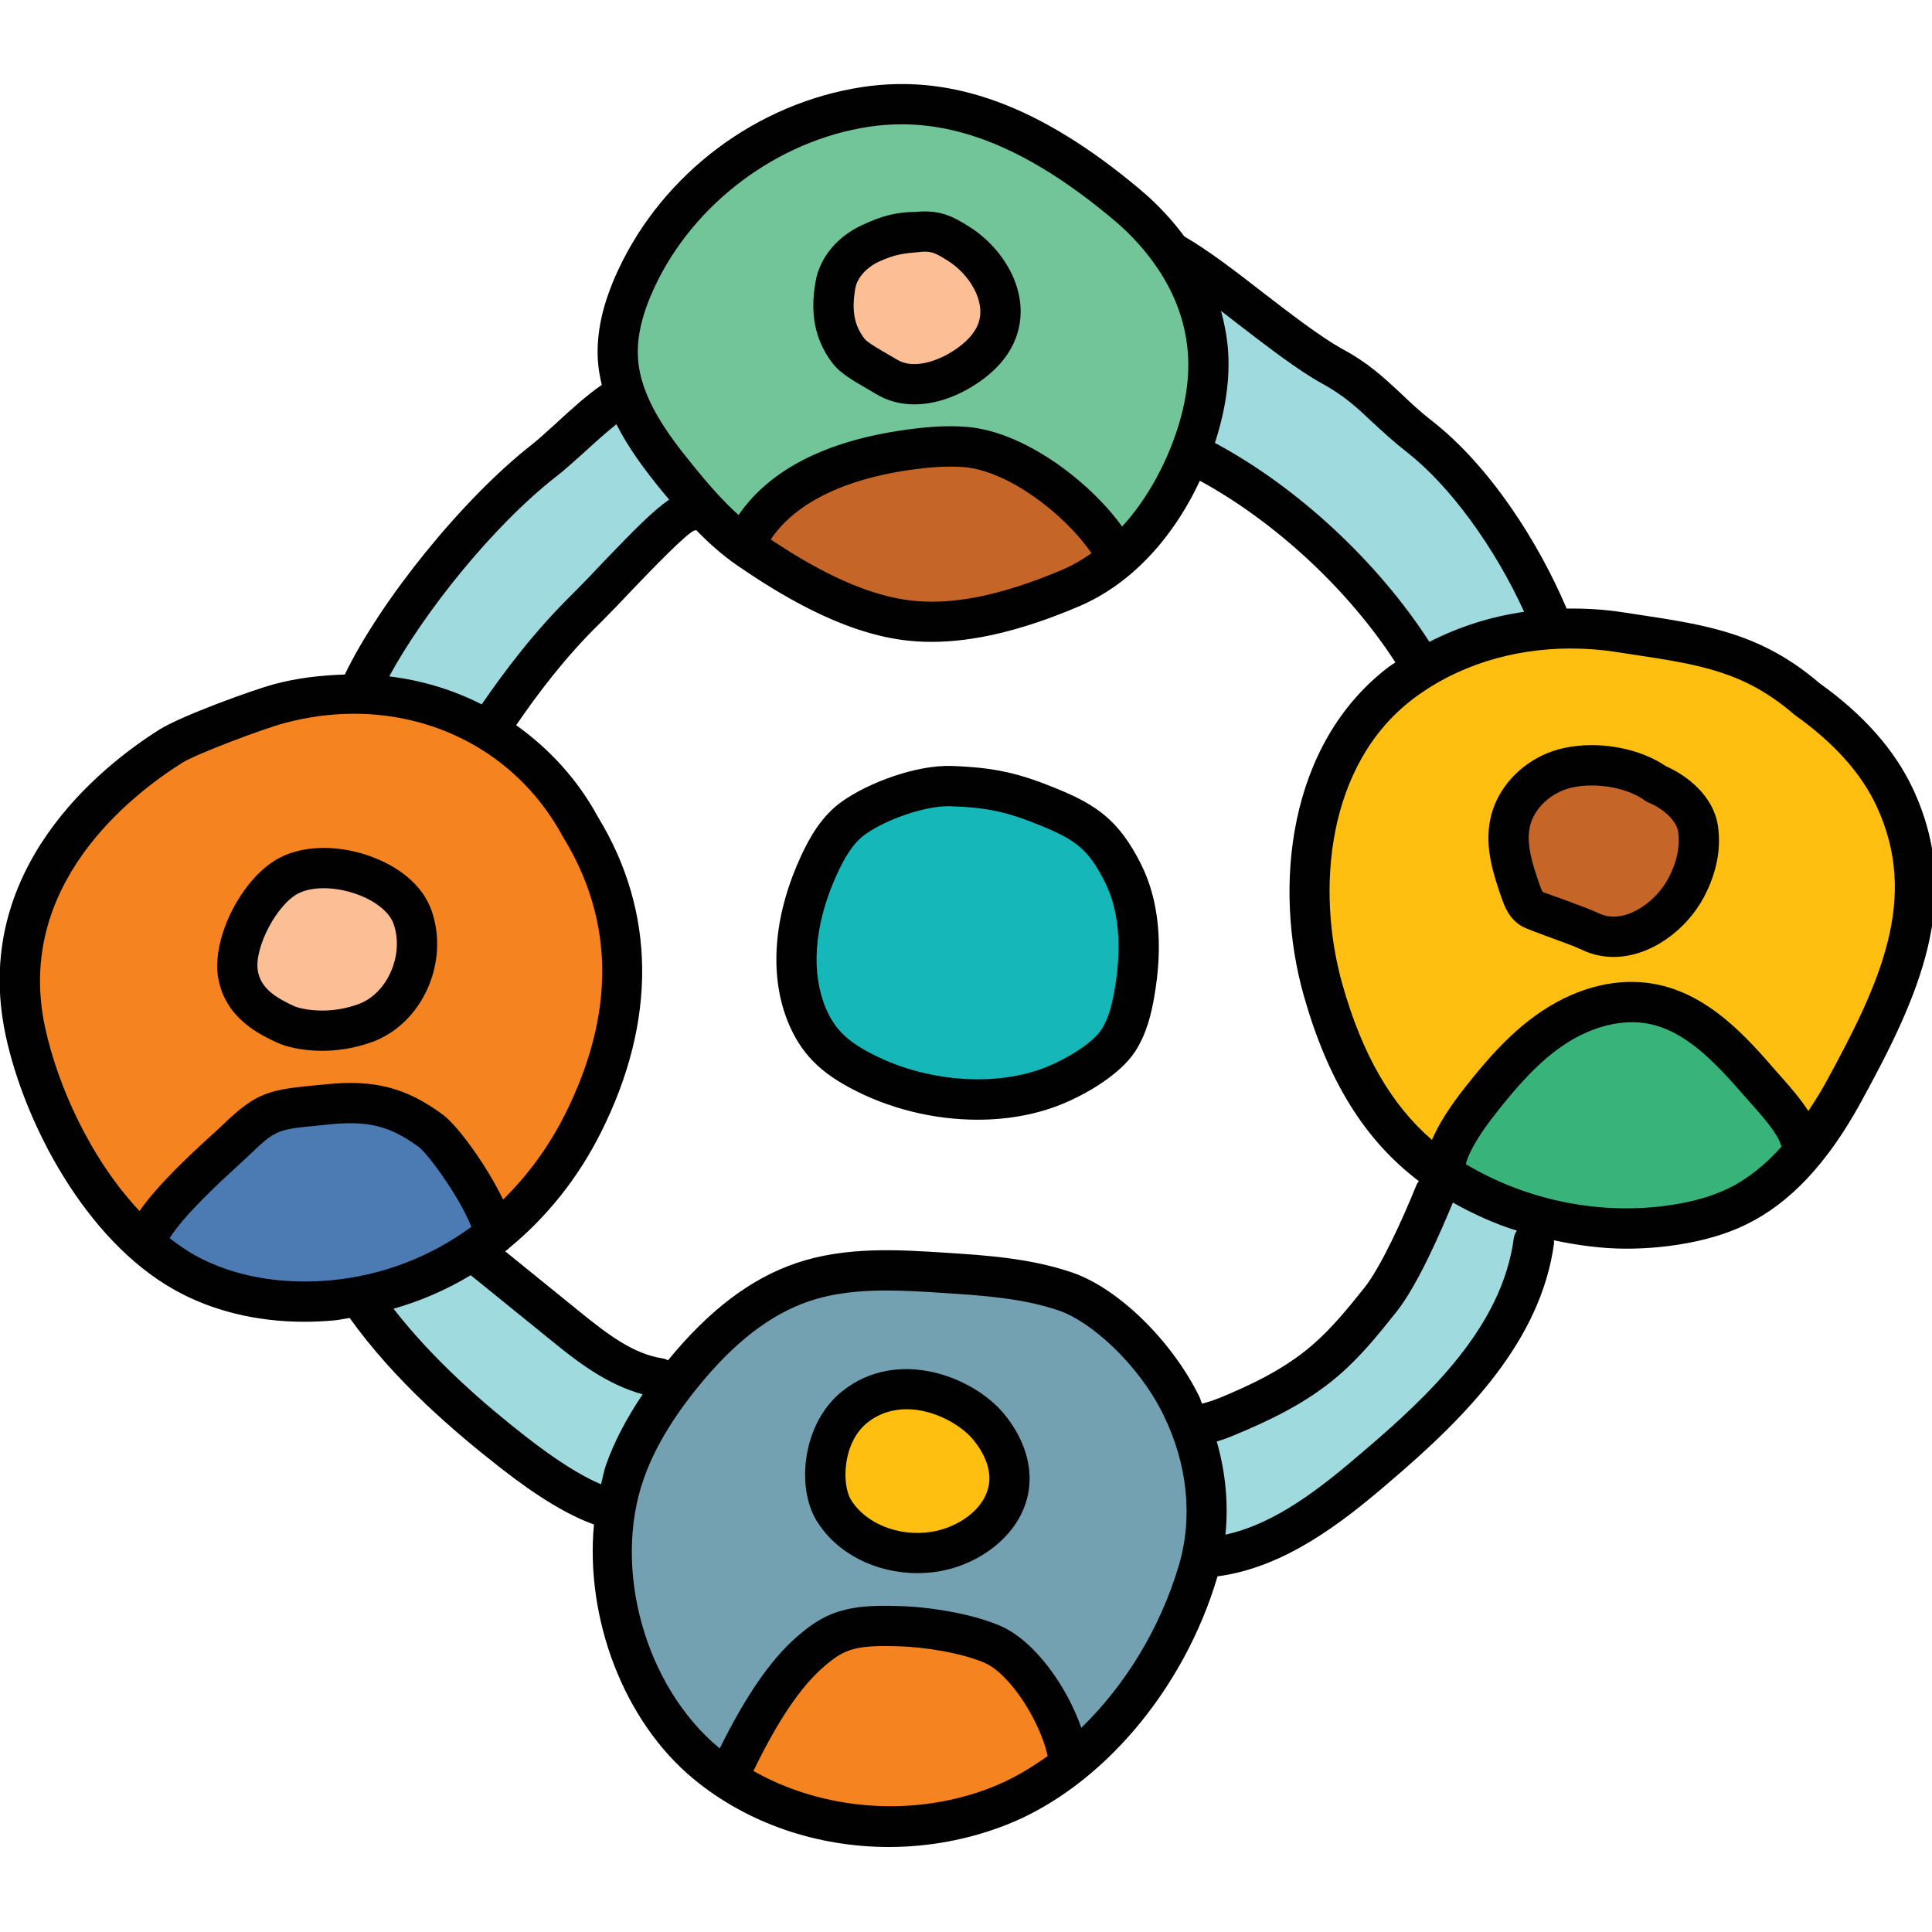
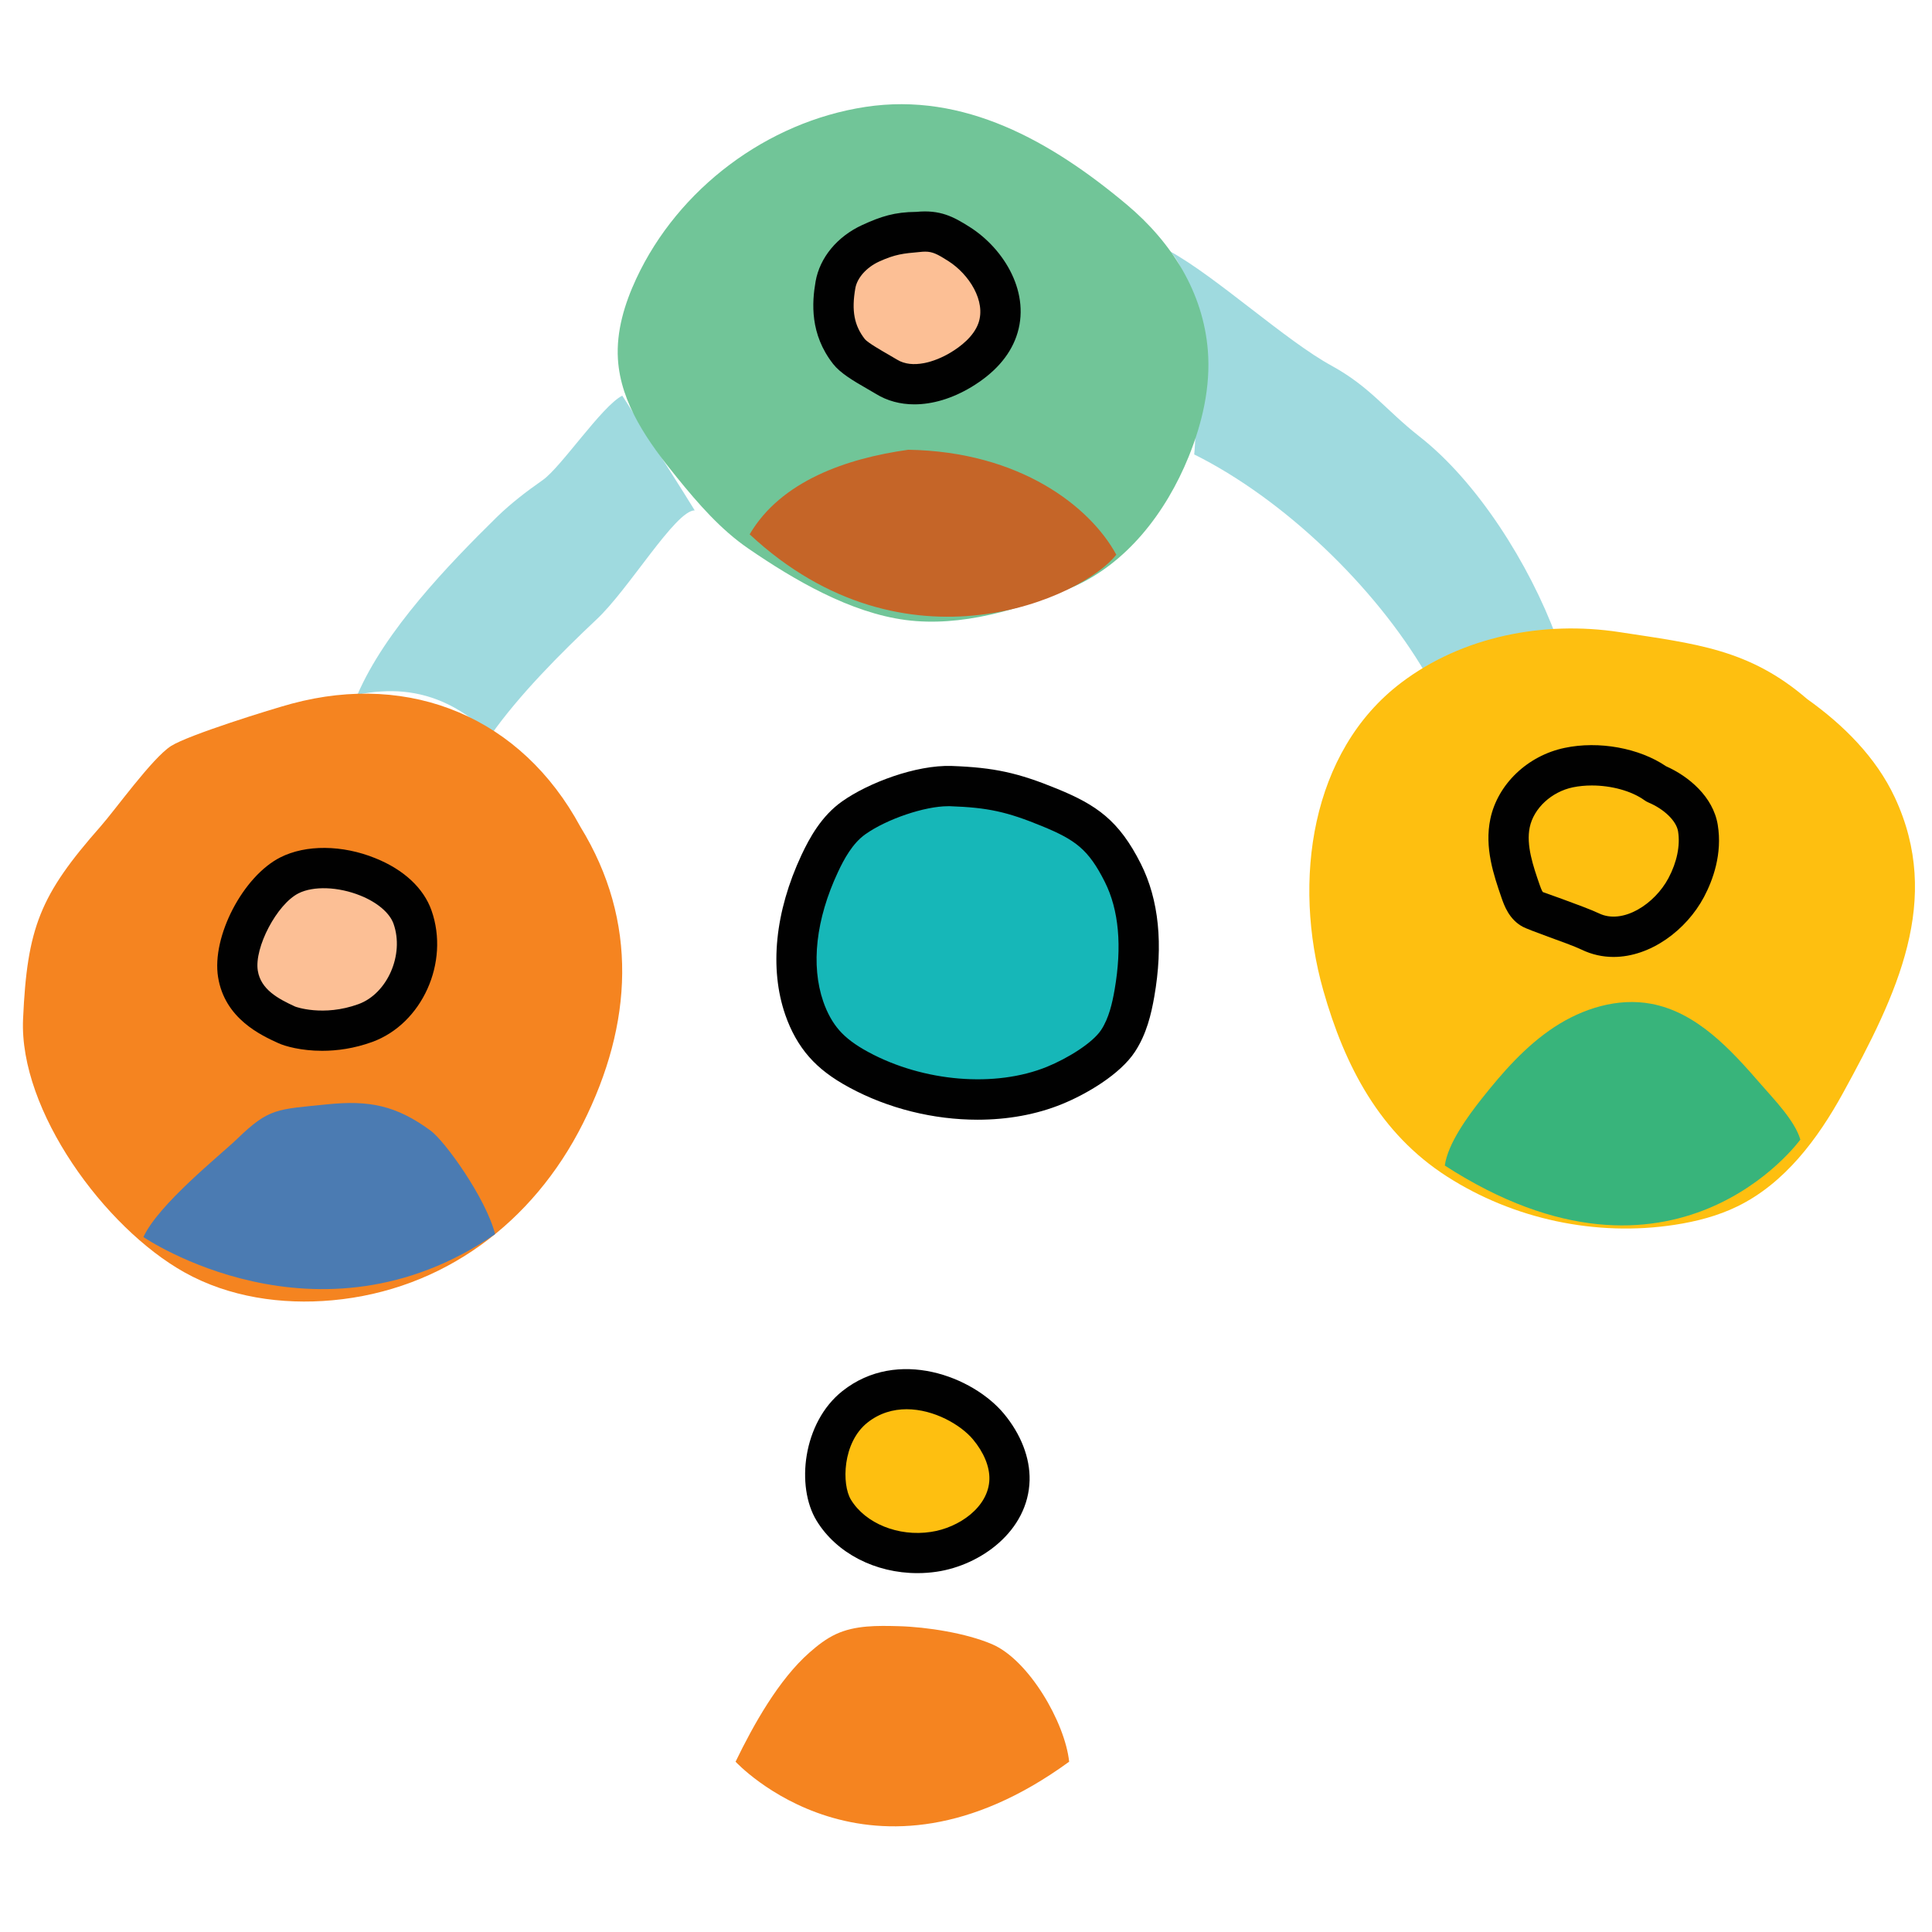
<svg xmlns="http://www.w3.org/2000/svg" width="96" height="96" viewBox="0 0 96 96" fill="none">
  <g clip-path="url(#clip0_3047_8139)">
    <path d="M34.52 25.36C33.56 25.36 31.24 29.3 29.62 30.8C27.88 32.44 25.8 34.52 24.38 36.54C24.06 36.24 23.76 35.96 23.44 35.72C21.94 34.6 20.4 34.26 18.94 34.36C18.54 34.38 18.14 34.44 17.76 34.52C19.14 31.32 22.28 28.06 24.7 25.68C25.4 25 26.16 24.42 26.96 23.86C27.88 23.22 29.9 20.18 30.92 19.66L31.46 20.5L33.96 24.46L34.52 25.36Z" fill="#9FDADF" />
    <path d="M77.32 31.62C76.94 31.581 76.58 31.561 76.24 31.581C74.3 31.62 72.8 32.12 71.64 32.861C71.34 33.041 71.08 33.24 70.84 33.461C68.3 29.12 63.76 24.78 59.34 22.581C59.34 22.581 59.38 22.201 59.4 21.581C59.5 19.881 59.58 16.421 58.98 14.2C58.78 13.441 58.5 12.841 58.12 12.48C60.4 13.72 63.9 16.941 66.18 18.18C68.1 19.241 68.82 20.34 70.52 21.68C73.42 23.941 76 28.061 77.32 31.62Z" fill="#9FDADF" />
-     <path d="M23.66 62.162C25.1 63.33 26.498 64.926 27.938 66.094C29.338 67.23 31.546 68.764 33.328 69.032L30.406 75C28.772 74.604 26.786 73.17 25.464 72.134C22.684 69.956 20.024 67.568 18 64.674L23.66 62.162Z" fill="#9FDADF" />
-     <path d="M76.22 61.64C75.6 66.28 71.94 69.86 68.38 72.9C65.84 75.08 63 77.28 59.66 77.42C59.66 77.42 59.7 77.02 59.72 76.42C59.74 76.32 59.74 76.22 59.74 76.1C59.78 75.32 59.82 74.28 59.74 73.32C59.74 73.24 59.74 73.16 59.72 73.08C59.68 72.6 59.62 72.16 59.52 71.78C59.44 71.48 59.32 71.22 59.18 71.02C59.18 71.02 59.18 71.02 59.16 71C59.06 70.86 58.94 70.78 58.8 70.74C58.88 70.76 58.98 70.78 59.06 70.76C59.7 70.88 60.36 70.62 60.98 70.38C62.7 69.66 64.42 68.82 65.86 67.6C66.88 66.72 67.74 65.66 68.58 64.6C69.56 63.38 70.76 60.64 71.34 59.2L72.24 59.64L75.34 61.2L76.22 61.64Z" fill="#9FDADF" />
    <path d="M56.002 10.178C52.218 7 47.888 4.568 43.004 5.312C38.12 6.056 33.7 9.37 31.614 13.85C31.032 15.1 30.62 16.464 30.704 17.84C30.84 20.07 32.234 22.002 33.644 23.734C34.698 25.032 35.808 26.312 37.186 27.258C39.472 28.828 42.254 30.448 45.004 30.808C47.742 31.168 50.676 30.29 53.216 29.21C55.972 28.038 57.938 25.468 59.064 22.692C59.74 21.022 60.16 19.218 60.018 17.424C59.788 14.53 58.226 12.046 56.002 10.178Z" fill="#71C598" />
    <path d="M28.84 41.084C25.918 35.672 20.44 33.37 14.5 34.964C13.496 35.234 9.378 36.512 8.5 37.068C7.572 37.658 5.728 40.238 5 41.062C1.988 44.478 1.35 46.086 1.146 50.634C0.942 55.182 5.196 61.008 9.172 63.226C11.38 64.458 13.996 64.84 16.514 64.61C22.016 64.11 26.492 60.756 28.968 55.818C31.444 50.88 31.73 45.79 28.84 41.084Z" fill="#F58420" />
-     <path d="M57.216 67.832C56.224 66.048 54.896 64.848 52.966 64.182C51.036 63.516 48.972 63.378 46.934 63.246C44.574 63.094 42.144 62.948 39.902 63.702C37.462 64.522 35.478 66.34 33.862 68.344C32.694 69.794 31.668 71.384 31.05 73.14C29.344 77.98 31.144 84.354 35.1 87.624C39.056 90.894 44.846 91.624 49.624 89.75C54.402 87.876 58.078 82.982 59.536 78.062C60.35 75.314 60.434 72.1 58.688 69.824C58.12 69.082 57.67 68.65 57.216 67.832Z" fill="#73A1B2" />
    <path d="M89.798 34.736C86.908 32.242 84.248 31.99 80.476 31.41C76.704 30.83 72.658 31.62 69.616 33.93C65.126 37.338 64.214 43.786 65.752 49.208C66.828 53.002 68.576 56.324 71.894 58.456C75.212 60.588 79.32 61.46 83.218 60.86C84.29 60.696 85.352 60.422 86.328 59.946C88.676 58.802 90.326 56.594 91.582 54.304C94.282 49.378 96.526 44.714 94.152 39.624C93.218 37.626 91.594 36.014 89.798 34.736Z" fill="#FEBF10" />
    <path d="M71.792 57.916C71.936 56.828 72.942 55.458 73.624 54.596C74.676 53.268 75.81 51.972 77.226 51.04C78.642 50.108 80.382 49.566 82.048 49.878C84.312 50.3 85.996 52.144 87.504 53.884C88.14 54.616 89.192 55.694 89.458 56.626C89.458 56.626 83.208 65.292 71.792 57.916Z" fill="#38B47B" />
    <path d="M52.152 40.126C50.304 39.368 49.248 39.138 47.25 39.064C45.8 39.01 43.604 39.802 42.418 40.642C41.638 41.194 41.134 42.052 40.73 42.916C39.684 45.152 39.158 47.764 39.962 50.098C40.184 50.74 40.504 51.352 40.954 51.862C41.43 52.402 42.034 52.812 42.666 53.156C45.506 54.696 49.41 55.16 52.402 53.938C53.436 53.516 54.948 52.654 55.56 51.718C56.016 51.02 56.224 50.19 56.368 49.368C56.72 47.358 56.71 45.2 55.792 43.378C54.876 41.552 54.04 40.9 52.152 40.126Z" fill="#16B7B8" />
    <path d="M48.576 55.638C46.408 55.638 44.148 55.094 42.192 54.032C41.332 53.566 40.7 53.084 40.204 52.518C39.7 51.946 39.3 51.238 39.018 50.42C38.224 48.116 38.51 45.298 39.824 42.488C40.228 41.626 40.822 40.542 41.842 39.822C43.136 38.904 45.506 38.002 47.29 38.06C49.398 38.138 50.574 38.394 52.532 39.196C54.48 39.996 55.6 40.758 56.688 42.922C57.584 44.706 57.81 46.93 57.354 49.534C57.204 50.386 56.976 51.376 56.396 52.26C55.658 53.388 53.986 54.366 52.78 54.858C51.504 55.382 50.062 55.638 48.576 55.638ZM47.104 40.06C45.954 40.06 44.07 40.694 42.996 41.456C42.358 41.908 41.934 42.698 41.636 43.336C40.542 45.674 40.284 47.958 40.908 49.768C41.106 50.34 41.374 50.82 41.704 51.196C42.042 51.582 42.498 51.924 43.144 52.274C45.89 53.762 49.458 54.054 52.024 53.008C53.038 52.594 54.29 51.83 54.722 51.168C55.1 50.588 55.268 49.844 55.382 49.192C55.76 47.02 55.598 45.216 54.898 43.822C54.084 42.202 53.436 41.732 51.772 41.048C50.026 40.332 49.088 40.128 47.212 40.06C47.178 40.06 47.14 40.06 47.104 40.06Z" fill="#010101" />
-     <path d="M37.25 26.55C38.81 23.892 42.076 22.776 45.128 22.348C46.074 22.216 47.03 22.13 47.982 22.21C50.684 22.436 54.174 25.178 55.468 27.562C53.844 29.662 45.012 33.78 37.25 26.55Z" fill="#C56528" />
+     <path d="M37.25 26.55C38.81 23.892 42.076 22.776 45.128 22.348C50.684 22.436 54.174 25.178 55.468 27.562C53.844 29.662 45.012 33.78 37.25 26.55Z" fill="#C56528" />
    <path d="M45.588 11.528C44.648 11.528 44.12 11.698 43.264 12.088C42.41 12.48 41.674 13.232 41.514 14.159C41.298 15.405 41.408 16.473 42.188 17.468C42.524 17.898 43.588 18.434 44.052 18.721C45.158 19.404 46.626 19.049 47.742 18.378C48.526 17.907 49.25 17.255 49.558 16.392C50.124 14.805 49.074 13.023 47.65 12.12C46.906 11.65 46.462 11.428 45.588 11.528Z" fill="#FCBF95" />
    <path d="M45.434 20.092C44.738 20.092 44.086 19.92 43.524 19.572L43.14 19.348C42.368 18.906 41.748 18.532 41.398 18.086C40.236 16.602 40.344 15.036 40.526 13.988C40.734 12.8 41.6 11.752 42.846 11.18C43.776 10.754 44.452 10.536 45.53 10.528C46.712 10.412 47.374 10.764 48.186 11.28C49.91 12.374 51.26 14.598 50.498 16.732C50.148 17.712 49.394 18.554 48.256 19.238C47.31 19.804 46.336 20.092 45.434 20.092ZM45.972 12.504C45.89 12.504 45.8 12.51 45.7 12.522C44.896 12.594 44.49 12.628 43.68 12.998C43.054 13.286 42.59 13.808 42.5 14.328C42.306 15.444 42.446 16.174 42.976 16.854C43.13 17.036 43.836 17.44 44.138 17.614L44.582 17.874C45.33 18.334 46.442 17.994 47.228 17.522C47.73 17.222 48.38 16.722 48.616 16.06C49.004 14.968 48.158 13.63 47.116 12.968C46.578 12.626 46.34 12.504 45.972 12.504Z" fill="#010101" />
    <path d="M24.602 61.324C24.148 59.542 22.112 56.706 21.402 56.184C19.68 54.92 18.336 54.662 16.254 54.874C13.752 55.13 13.38 55.048 11.792 56.582C10.944 57.4 7.876 59.836 7.126 61.468C7.126 61.468 15.776 67.386 24.602 61.324Z" fill="#4B7BB2" />
    <path d="M14.382 43.496C12.932 44.228 11.564 46.788 11.822 48.392C12.062 49.874 13.356 50.518 14.248 50.926C14.588 51.082 16.238 51.53 18.154 50.834C20.142 50.11 21.2 47.57 20.498 45.574C19.796 43.578 16.272 42.542 14.382 43.496Z" fill="#FCBF95" />
    <path d="M16.008 52.214C14.958 52.214 14.158 51.984 13.832 51.834C12.968 51.44 11.168 50.618 10.836 48.552C10.512 46.542 12.074 43.54 13.932 42.602C15.196 41.962 17.008 41.976 18.652 42.644C20.062 43.21 21.052 44.132 21.442 45.242C22.35 47.822 20.974 50.872 18.496 51.774C17.594 52.102 16.74 52.214 16.008 52.214ZM14.834 44.388C13.76 44.93 12.626 47.086 12.81 48.232C12.96 49.164 13.81 49.624 14.666 50.016C14.678 50.024 16.064 50.532 17.814 49.894C19.248 49.372 20.096 47.436 19.556 45.906C19.366 45.364 18.748 44.838 17.906 44.5C16.81 44.058 15.576 44.014 14.834 44.388Z" fill="#010101" />
    <path d="M53.126 87.538C52.916 85.57 51.112 82.474 49.292 81.698C48.004 81.148 46.058 80.842 44.658 80.804C43.6 80.776 42.496 80.754 41.536 81.2C41.05 81.426 40.624 81.76 40.222 82.114C38.694 83.456 37.436 85.708 36.55 87.538C36.55 87.538 43.208 94.764 53.126 87.538Z" fill="#F58420" />
    <path d="M42.482 69.904C40.824 71.22 40.71 73.862 41.426 75.036C42.43 76.686 44.526 77.382 46.4 77.108C48.24 76.838 50.112 75.44 50.16 73.528C50.184 72.554 49.73 71.622 49.114 70.882C47.824 69.34 44.698 68.146 42.482 69.904Z" fill="#FEBF10" />
    <path d="M45.584 78.168C43.5 78.168 41.562 77.184 40.572 75.556C39.544 73.868 39.882 70.688 41.86 69.12C44.606 66.944 48.344 68.4 49.88 70.242C50.732 71.266 51.186 72.442 51.16 73.554C51.096 76.076 48.734 77.776 46.544 78.098C46.222 78.146 45.902 78.168 45.584 78.168ZM45.05 70.024C44.38 70.024 43.704 70.212 43.104 70.688C41.854 71.68 41.822 73.764 42.282 74.518C43 75.698 44.638 76.368 46.256 76.12C47.656 75.914 49.126 74.882 49.162 73.504C49.178 72.878 48.888 72.172 48.348 71.524C47.742 70.8 46.41 70.024 45.05 70.024Z" fill="#010101" />
-     <path d="M82.294 38.954C81.146 38.126 79.336 37.854 77.95 38.144C76.564 38.434 75.324 39.516 75.034 40.902C74.798 42.03 75.178 43.186 75.554 44.276C75.674 44.622 75.818 45.002 76.142 45.174C76.44 45.332 78.376 45.978 79.014 46.288C80.758 47.13 82.884 45.812 83.79 44.1C84.266 43.2 84.53 42.158 84.366 41.152C84.204 40.144 83.234 39.348 82.294 38.954Z" fill="#C56528" />
    <path d="M80.176 47.55C79.64 47.55 79.102 47.436 78.58 47.184C78.246 47.022 77.534 46.766 76.918 46.542C76.332 46.328 75.822 46.134 75.672 46.054C74.982 45.688 74.738 44.98 74.606 44.598C74.226 43.494 73.754 42.124 74.054 40.694C74.416 38.97 75.898 37.55 77.744 37.162C79.454 36.8 81.464 37.174 82.784 38.074C83.896 38.568 85.124 39.578 85.354 40.986C85.59 42.434 85.114 43.73 84.674 44.564C83.8 46.214 82.014 47.55 80.176 47.55ZM79.094 39.03C78.772 39.03 78.454 39.06 78.154 39.122C77.092 39.344 76.21 40.162 76.012 41.106C75.826 41.996 76.182 43.034 76.498 43.948C76.526 44.026 76.608 44.264 76.662 44.326C76.746 44.354 77.15 44.498 77.606 44.664C78.29 44.914 79.078 45.206 79.45 45.384C80.638 45.958 82.226 44.92 82.908 43.628C83.328 42.836 83.496 42.01 83.382 41.308C83.298 40.792 82.692 40.204 81.908 39.874C81.838 39.844 81.772 39.808 81.71 39.762C81.062 39.296 80.06 39.03 79.094 39.03Z" fill="#010101" />
-     <path d="M95.056 39.202C94.154 37.272 92.594 35.504 90.414 33.95C87.518 31.466 84.812 31.056 81.388 30.538L80.626 30.422C79.694 30.278 78.764 30.228 77.846 30.24C76.458 26.964 74.048 23.168 71.14 20.9C70.52 20.42 70.04 19.96 69.6 19.54C68.76 18.76 67.98 18.02 66.66 17.32C65.6 16.72 64.16 15.62 62.76 14.54C61.414 13.492 60.024 12.426 58.85 11.75C58.234 10.92 57.506 10.134 56.646 9.412C51.704 5.262 47.32 3.65 42.854 4.324C37.604 5.122 32.95 8.614 30.71 13.43C29.952 15.058 29.624 16.524 29.708 17.902C29.734 18.324 29.808 18.728 29.902 19.126C29.202 19.6 28.392 20.332 27.602 21.06C27.142 21.48 26.722 21.86 26.442 22.08C22.974 24.786 18.904 29.85 17.132 33.516C15.974 33.554 14.8 33.68 13.616 33.998C12.576 34.278 8.982 35.578 7.906 36.262C5.028 38.08 -1.478 43.202 0.28 51.442C1.21 55.8 4.238 61.622 8.688 64.102C10.552 65.142 12.756 65.678 15.128 65.678C15.614 65.678 16.108 65.654 16.606 65.61C16.868 65.586 17.116 65.526 17.374 65.49C19.64 68.644 22.546 71.118 24.848 72.922C26.714 74.384 28.238 75.296 29.514 75.75C29.078 80.374 30.954 85.496 34.464 88.396C37.148 90.614 40.626 91.776 44.164 91.776C46.128 91.776 48.114 91.416 49.99 90.682C54.698 88.834 58.824 83.992 60.494 78.344C60.496 78.338 60.496 78.332 60.498 78.328C63.798 77.892 66.628 75.72 69.02 73.66C72.9 70.36 76.56 66.62 77.22 61.78C77.226 61.728 77.21 61.68 77.208 61.63C78.392 61.876 79.592 62.046 80.798 62.046C81.66 62.046 82.52 61.982 83.368 61.85C84.678 61.648 85.788 61.32 86.764 60.846C88.94 59.786 90.804 57.804 92.458 54.786C95.376 49.464 97.584 44.62 95.056 39.202ZM61.016 17.35C60.964 16.702 60.842 16.068 60.672 15.448C60.962 15.672 61.252 15.894 61.54 16.122C63 17.242 64.5 18.402 65.7 19.062C66.8 19.662 67.46 20.282 68.22 21.002C68.72 21.462 69.24 21.942 69.9 22.462C72.054 24.134 74.28 27.218 75.734 30.4C74.062 30.64 72.474 31.15 71.026 31.894C68.476 27.936 64.488 24.212 60.368 22.008C60.9 20.372 61.132 18.808 61.016 17.35ZM32.522 14.274C34.454 10.12 38.628 6.99 43.154 6.302C43.7 6.22 44.246 6.176 44.794 6.176C48.122 6.176 51.524 7.718 55.36 10.944C55.998 11.48 56.69 12.18 57.306 13.026C57.326 13.056 57.342 13.084 57.366 13.112C58.204 14.288 58.882 15.746 59.022 17.508C59.138 18.968 58.842 20.588 58.138 22.32C57.724 23.338 56.966 24.846 55.758 26.164C54.076 23.84 50.842 21.446 48.066 21.214C46.93 21.118 45.824 21.24 44.99 21.358C41.026 21.91 38.25 23.342 36.698 25.592C35.856 24.834 35.112 23.96 34.418 23.104C33.166 21.564 31.82 19.756 31.7 17.78C31.638 16.742 31.908 15.594 32.522 14.274ZM54.236 27.49C53.8 27.794 53.34 28.074 52.824 28.294C49.758 29.6 47.24 30.106 45.132 29.822C42.658 29.498 40.136 28.032 38.296 26.806C39.806 24.558 42.888 23.674 45.268 23.342C46 23.24 46.964 23.138 47.898 23.21C50.09 23.39 52.904 25.542 54.236 27.49ZM27.66 23.66C27.98 23.42 28.44 23 28.96 22.54C29.47 22.07 30.096 21.504 30.628 21.08C31.24 22.29 32.066 23.382 32.868 24.368C32.99 24.518 33.124 24.674 33.252 24.828C32.48 25.346 31.516 26.326 30.04 27.862C29.5 28.442 28.96 29.002 28.46 29.502C26.554 31.372 25.084 33.33 23.936 35C22.514 34.276 20.968 33.806 19.34 33.61C21.042 30.472 24.458 26.158 27.66 23.66ZM2.234 51.024C0.738 44.014 6.45 39.548 9.036 37.912C9.74 37.466 13.088 36.208 14.134 35.93C15.3 35.618 16.46 35.466 17.592 35.466C21.94 35.466 25.87 37.69 27.96 41.56C27.968 41.578 27.978 41.594 27.988 41.608C30.54 45.764 30.57 50.396 28.074 55.374C27.254 57.008 26.206 58.416 24.998 59.604C24.156 57.864 22.732 55.92 21.994 55.378C20.166 54.038 18.586 53.628 16.152 53.882L15.608 53.934C13.394 54.152 12.746 54.276 11.098 55.864C10.956 56.002 10.752 56.188 10.51 56.408C9.47 57.358 7.87 58.832 6.932 60.174C4.512 57.604 2.86 53.956 2.234 51.024ZM16.422 63.618C14.658 63.776 12.05 63.69 9.658 62.356C9.23 62.118 8.826 61.83 8.428 61.524C9.162 60.358 10.948 58.718 11.858 57.886C12.116 57.65 12.332 57.452 12.484 57.304C13.698 56.132 13.858 56.116 15.802 55.928L16.354 55.872C18.296 55.674 19.38 55.944 20.81 56.994C21.224 57.298 22.778 59.362 23.424 60.96C21.392 62.45 19.012 63.38 16.422 63.618ZM29.866 73.754C28.86 73.332 27.598 72.534 26.08 71.346C24.064 69.768 21.59 67.64 19.554 65.03C20.912 64.644 22.194 64.086 23.39 63.364L27.486 66.684C28.684 67.658 30.16 68.8 31.934 69.282C31.13 70.474 30.518 71.64 30.106 72.808C30 73.112 29.948 73.438 29.866 73.754ZM49.26 88.818C45.402 90.332 40.89 89.962 37.43 87.994C37.434 87.984 37.444 87.982 37.45 87.972C38.642 85.516 39.764 83.846 40.884 82.864C41.194 82.59 41.564 82.288 41.96 82.104C42.73 81.748 43.744 81.782 44.634 81.802C45.842 81.834 47.694 82.102 48.902 82.616C50.224 83.178 51.706 85.6 52.058 87.254C51.162 87.902 50.226 88.44 49.26 88.818ZM58.578 77.778C57.652 80.906 55.904 83.746 53.73 85.852C53.008 83.79 51.416 81.518 49.682 80.778C48.226 80.158 46.124 79.842 44.684 79.804C43.626 79.778 42.31 79.74 41.116 80.292C40.49 80.582 39.978 80.996 39.56 81.362C38.278 82.488 37.034 84.304 35.766 86.874C35.756 86.866 35.744 86.86 35.734 86.852C32.062 83.816 30.416 77.94 31.99 73.472C32.502 72.016 33.368 70.546 34.638 68.972C36.456 66.716 38.282 65.304 40.218 64.652C41.434 64.244 42.73 64.124 44.044 64.124C44.984 64.124 45.932 64.184 46.868 64.246C48.808 64.372 50.816 64.5 52.638 65.128C54.186 65.664 56.536 67.732 57.792 70.268C59.006 72.72 59.286 75.386 58.578 77.778ZM59.586 69.38C58.214 66.604 55.566 64.02 53.292 63.236C51.214 62.52 48.974 62.374 47 62.248C44.676 62.098 42.042 61.926 39.584 62.756C37.316 63.518 35.224 65.108 33.194 67.592C33.112 67.554 33.032 67.514 32.938 67.5C31.486 67.282 30.234 66.34 28.746 65.13L25.1 62.174L25.106 62.17C25.184 62.124 25.25 62.068 25.312 62.004C27.144 60.494 28.704 58.578 29.862 56.268C32.644 50.72 32.59 45.298 29.706 40.584C28.688 38.708 27.28 37.2 25.648 36.034C26.73 34.458 28.1 32.63 29.86 30.92C30.36 30.42 30.92 29.84 31.48 29.24C32.46 28.22 34.1 26.52 34.5 26.36H34.52C34.548 26.36 34.57 26.346 34.598 26.344C35.208 26.972 35.876 27.574 36.62 28.086C38.654 29.484 41.722 31.39 44.874 31.804C45.334 31.864 45.806 31.894 46.292 31.894C48.426 31.894 50.836 31.312 53.608 30.132C56.122 29.064 58.228 26.856 59.622 23.888C63.374 25.934 67.004 29.306 69.336 32.914C69.23 32.99 69.114 33.054 69.01 33.134C63.974 36.958 63.26 44.1 64.788 49.484C65.988 53.716 67.822 56.664 70.502 58.69C70.468 58.742 70.426 58.782 70.4 58.842C69.66 60.682 68.58 63.002 67.8 63.982C67 64.982 66.16 66.022 65.2 66.842C63.82 68.042 62.1 68.842 60.6 69.462C60.318 69.57 60.014 69.68 59.728 69.746C59.672 69.624 59.644 69.5 59.586 69.38ZM75.34 61.2C75.28 61.3 75.24 61.4 75.22 61.52C74.64 65.9 71.06 69.3 67.72 72.14C65.624 73.942 63.39 75.71 60.892 76.256C61.044 74.73 60.904 73.162 60.458 71.626C60.772 71.538 61.074 71.422 61.36 71.3C63 70.62 64.9 69.74 66.5 68.36C67.6 67.42 68.5 66.3 69.36 65.22C70.45 63.876 71.65 61.064 72.192 59.754C73.202 60.324 74.262 60.8 75.368 61.156C75.36 61.172 75.348 61.184 75.34 61.2ZM85.888 59.048C85.096 59.432 84.174 59.702 83.064 59.872C79.572 60.408 75.872 59.662 72.834 57.846C72.952 57.378 73.322 56.584 74.408 55.218C75.372 54 76.448 52.75 77.776 51.876C79.112 50.996 80.604 50.632 81.866 50.86C83.734 51.208 85.182 52.732 86.748 54.538L87.054 54.884C87.562 55.456 88.332 56.32 88.496 56.9C88.504 56.926 88.522 56.942 88.53 56.968C87.7 57.894 86.826 58.592 85.888 59.048ZM90.704 53.824C90.428 54.328 90.142 54.768 89.856 55.206C89.468 54.608 88.982 54.042 88.548 53.554L88.258 53.228C86.856 51.61 84.936 49.398 82.23 48.896C80.434 48.56 78.466 49.024 76.674 50.204C75.108 51.236 73.906 52.626 72.84 53.976C72.018 55.01 71.48 55.874 71.152 56.64C69.132 54.894 67.696 52.41 66.71 48.934C65.368 44.206 65.932 37.976 70.216 34.726C72.366 33.094 75.134 32.224 78.05 32.224C78.8 32.224 79.558 32.28 80.318 32.398L81.086 32.516C84.448 33.024 86.668 33.36 89.14 35.494C89.164 35.514 89.188 35.534 89.214 35.55C91.128 36.912 92.482 38.424 93.24 40.046C95.378 44.624 93.45 48.816 90.704 53.824Z" fill="#010101" />
  </g>
  <defs>
    <clipPath id="clip0_3047_8139">
      <rect width="96" height="96" fill="white" />
    </clipPath>
  </defs>
</svg>